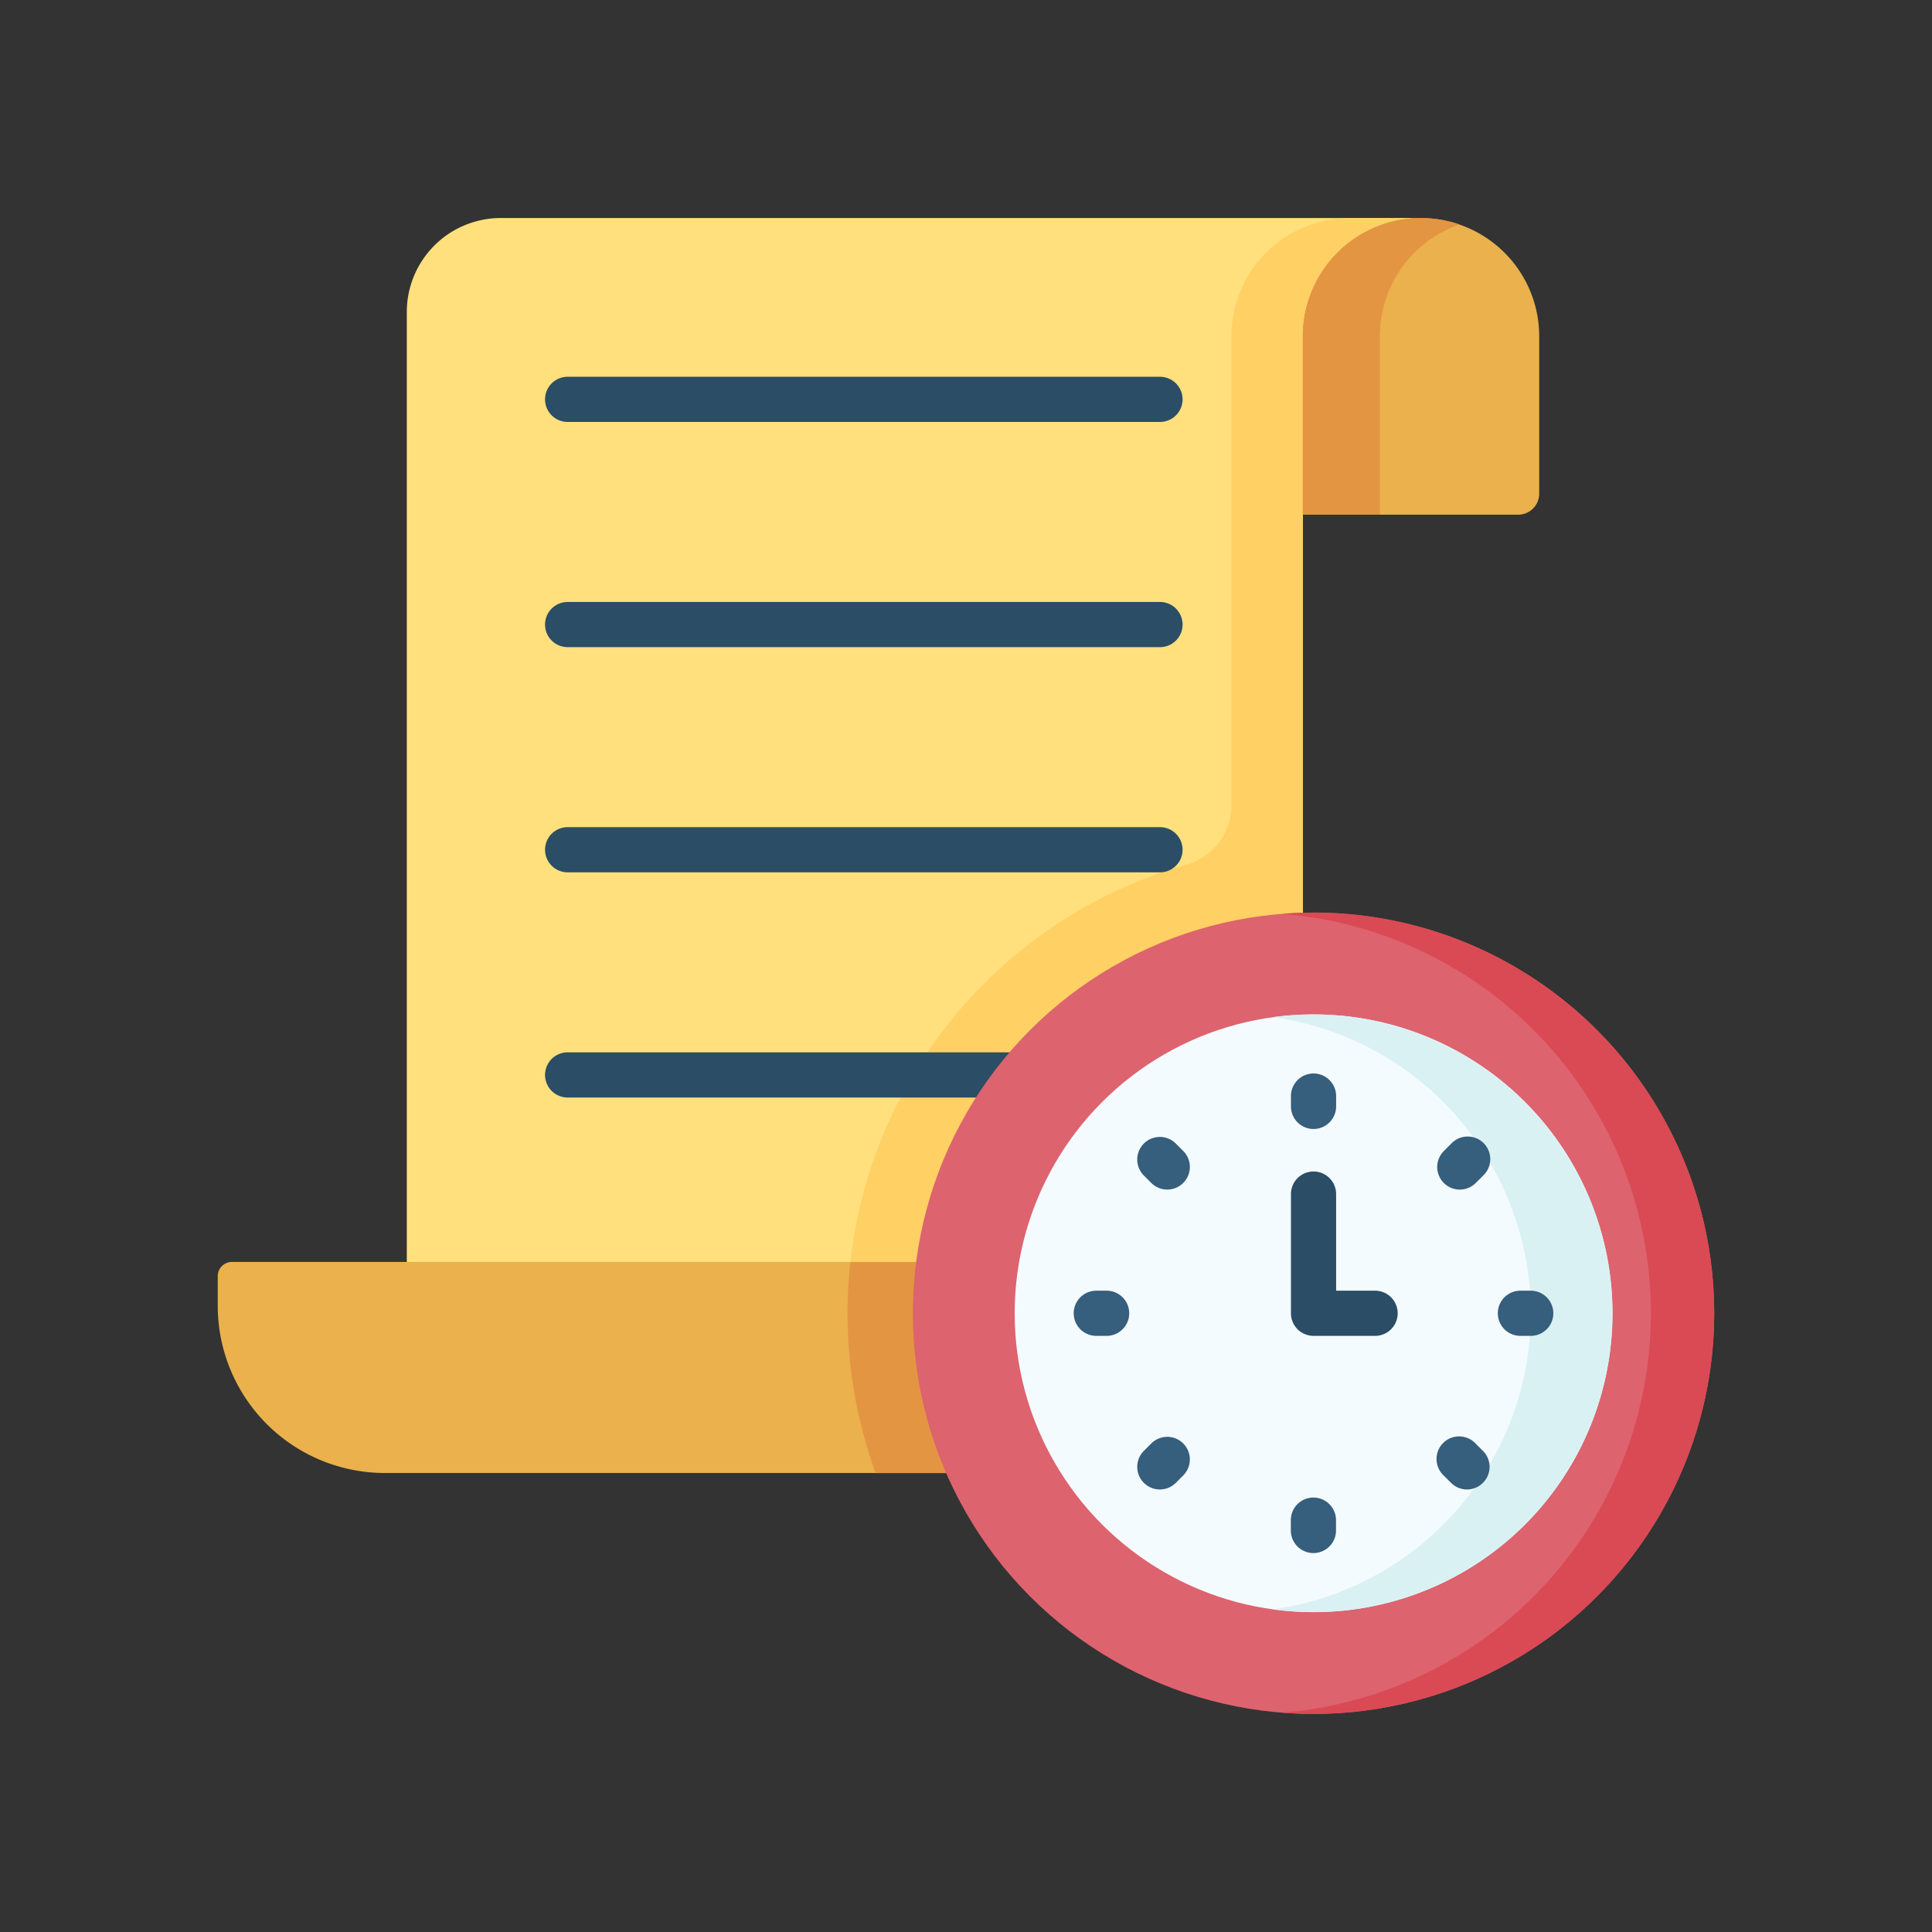
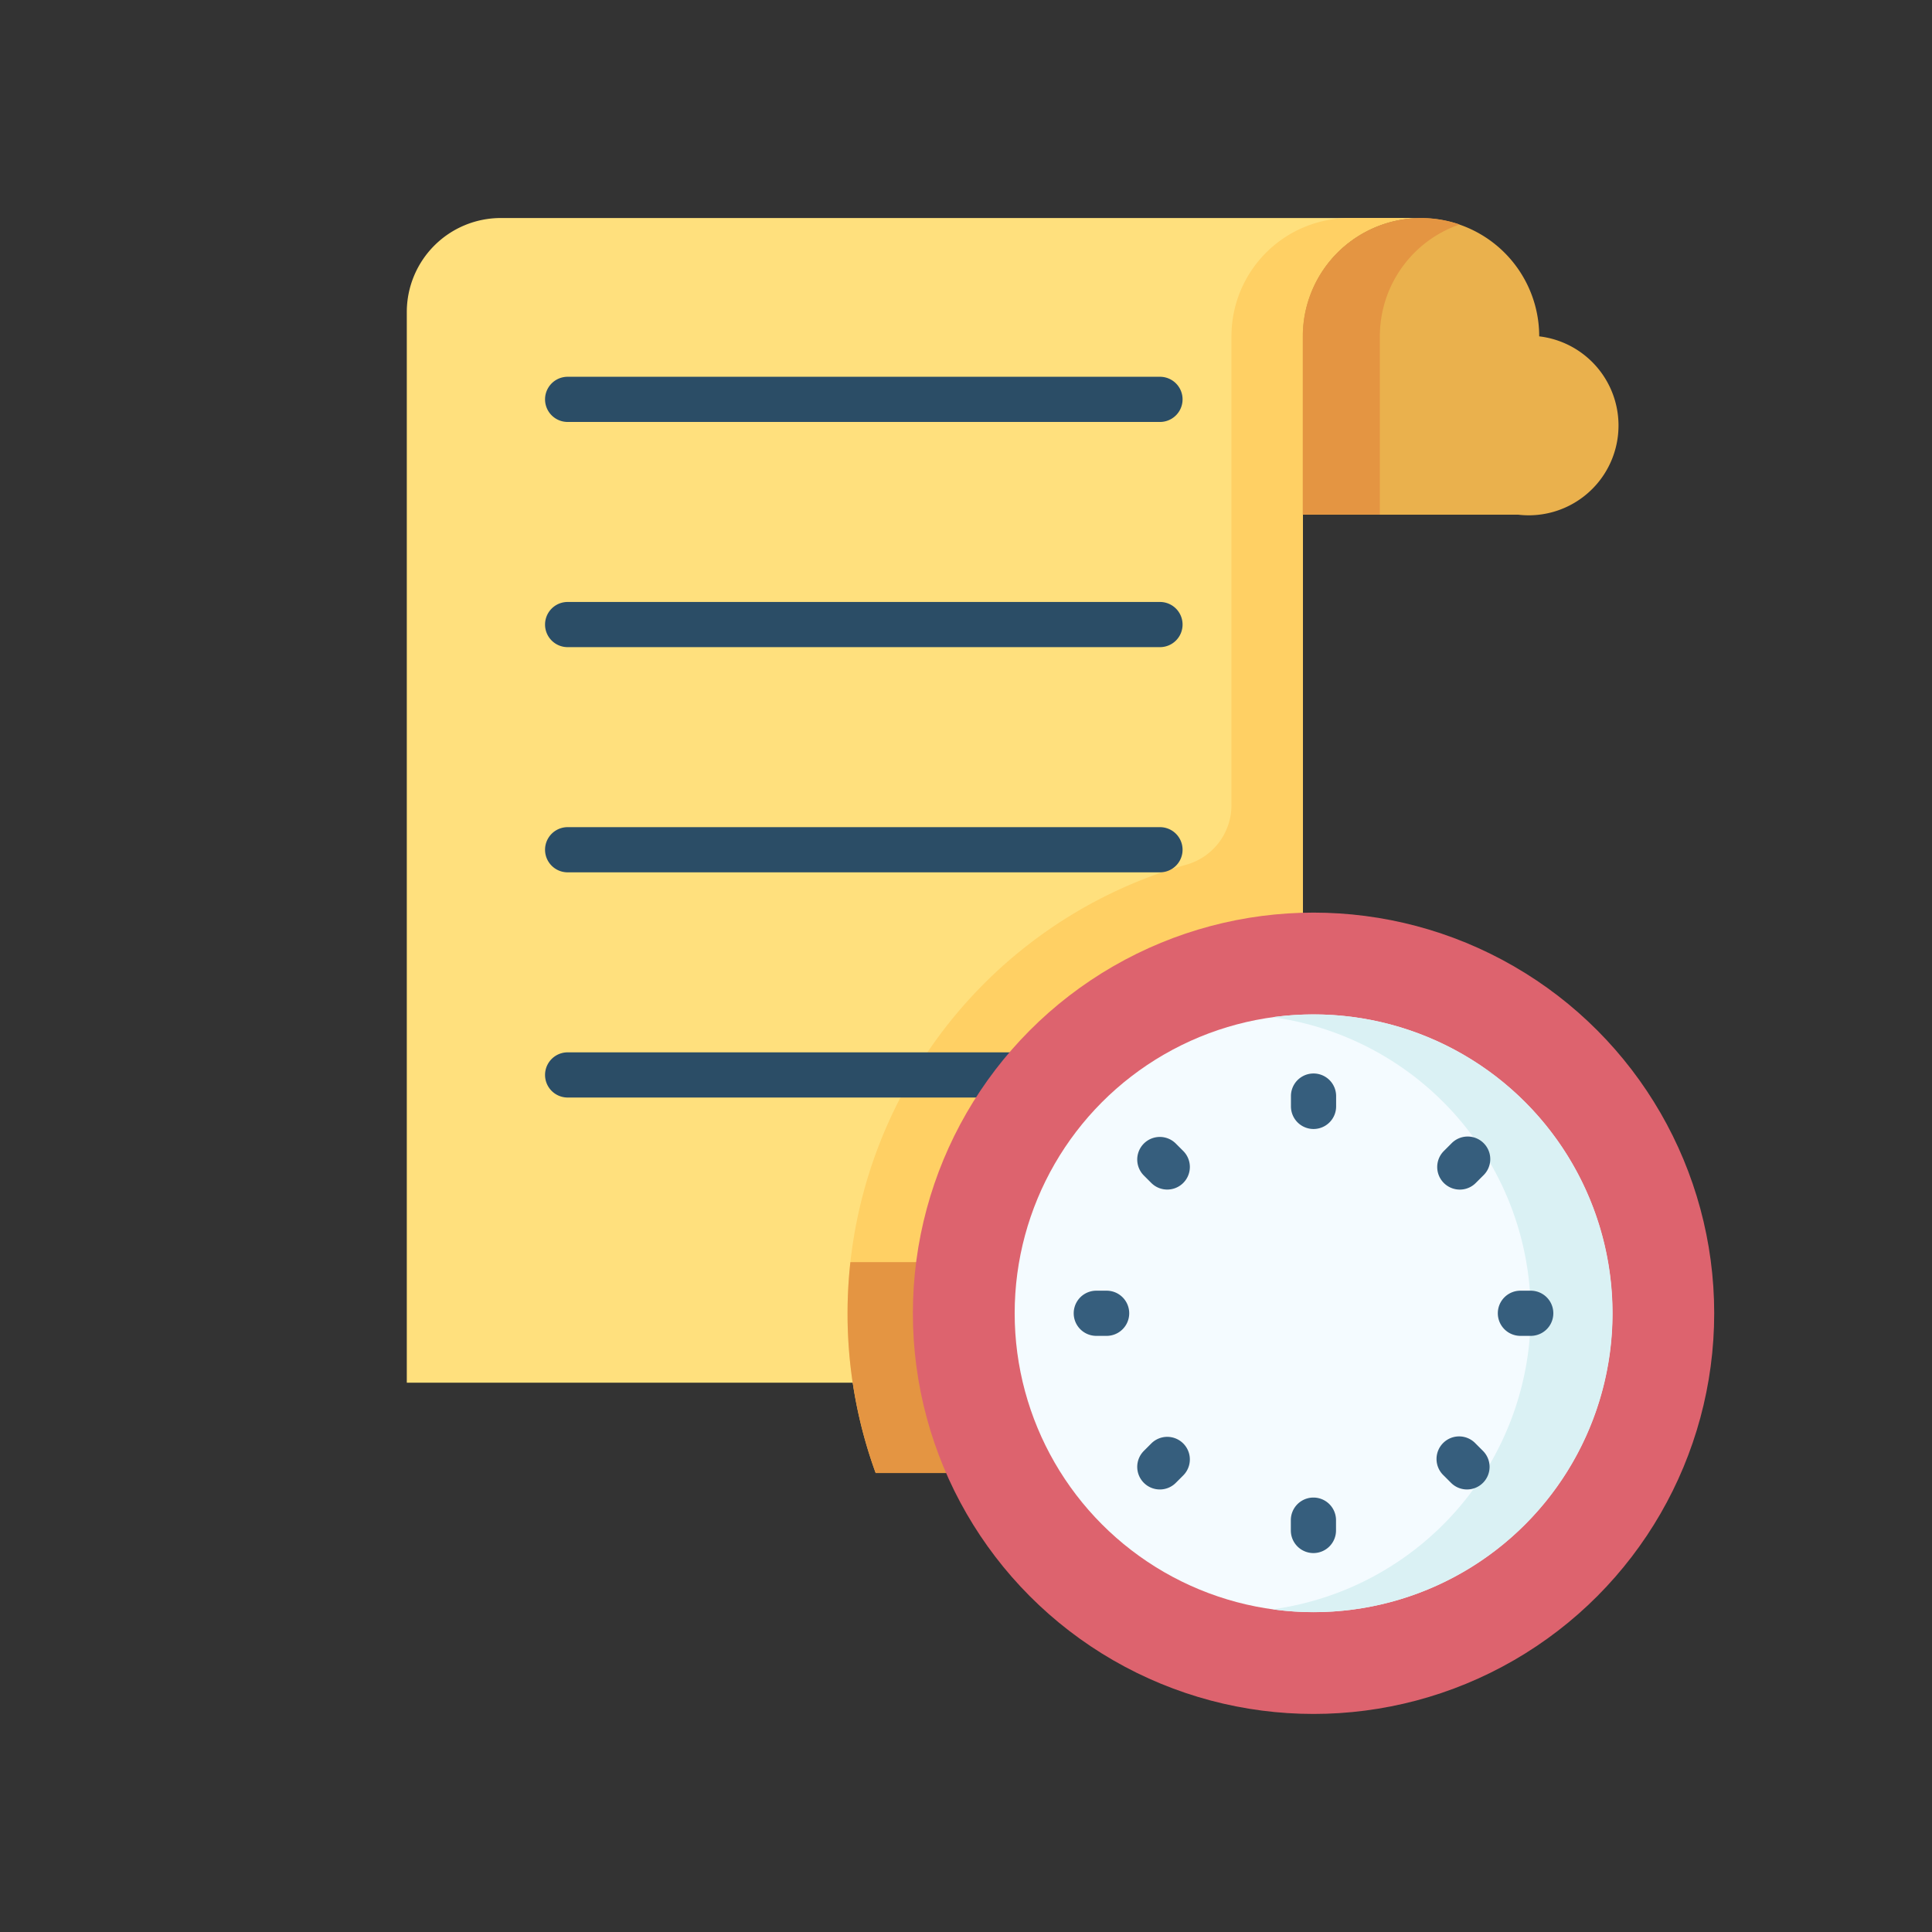
<svg xmlns="http://www.w3.org/2000/svg" width="52" height="52" viewBox="0 0 52 52">
  <rect x="0" y="0" width="52" height="52" fill="#333333" stroke="none" />
  <g id="sol-e-5" transform="translate(-1140 -72)">
    <rect id="hire-decicate-dec-img-1" width="52" height="52" transform="translate(1140 72)" fill="none" />
    <g id="Group_79034" data-name="Group 79034" transform="translate(1145.861 77.779)">
      <path id="Path_43386" data-name="Path 43386" d="M88.806,3.271A3.182,3.182,0,0,1,91.988.089H67.22A2.531,2.531,0,0,0,64.689,2.62V31.436H88.806V3.271Z" transform="translate(-59.601 0)" fill="#ffe07d" />
      <path id="Path_43387" data-name="Path 43387" d="M229.015.089a3.182,3.182,0,0,0-3.182,3.182V15.89a1.663,1.663,0,0,1-1.2,1.6,12.556,12.556,0,0,0-8.376,16.373h11.5V3.271A3.182,3.182,0,0,1,230.936.089h-1.921Z" transform="translate(-198.549 0)" fill="#ffd064" />
      <path id="Path_43388" data-name="Path 43388" d="M128.542,55.628H112.6a.608.608,0,0,1,0-1.216h15.943a.608.608,0,1,1,0,1.216Zm0,6.061H112.6a.608.608,0,0,1,0-1.216h15.943a.608.608,0,1,1,0,1.216Zm0,6.061H112.6a.608.608,0,0,1,0-1.216h15.943a.608.608,0,1,1,0,1.216Zm0,6.061H112.6a.608.608,0,0,1,0-1.216h15.943a.608.608,0,1,1,0,1.216Z" transform="translate(-103.183 -50.05)" fill="#2b4d66" />
-       <path id="Path_43389" data-name="Path 43389" d="M26.3,363.052H4.5a4.5,4.5,0,0,1-4.5-4.5v-.8a.381.381,0,0,1,.381-.381H26.3Z" transform="translate(0 -329.185)" fill="#eab14d" />
      <path id="Path_43390" data-name="Path 43390" d="M215.5,358.752a12.519,12.519,0,0,0,.756,4.3h8.592v-5.677h-9.272a12.662,12.662,0,0,0-.076,1.378Z" transform="translate(-198.549 -329.184)" fill="#e49542" />
      <circle id="Ellipse_440" data-name="Ellipse 440" cx="10.784" cy="10.784" r="10.784" transform="translate(18.709 18.784)" fill="#dd636e" />
-       <path id="Path_43391" data-name="Path 43391" d="M365.029,237.782q-.429,0-.849.033a10.784,10.784,0,0,1,0,21.5q.42.033.849.033a10.784,10.784,0,1,0,0-21.568Z" transform="translate(-335.536 -218.998)" fill="#da4a54" />
      <circle id="Ellipse_441" data-name="Ellipse 441" cx="8.044" cy="8.044" r="8.044" transform="translate(21.449 21.524)" fill="#f4fbff" />
      <path id="Path_43392" data-name="Path 43392" d="M362.112,272.623a8.122,8.122,0,0,0-1.1.075,8.044,8.044,0,0,1,0,15.937,8.044,8.044,0,1,0,1.1-16.012Z" transform="translate(-332.618 -251.099)" fill="#daf1f4" />
      <path id="Path_43393" data-name="Path 43393" d="M299.371,294.322a.608.608,0,0,1-.608-.608v-.278a.608.608,0,1,1,1.216,0v.278a.608.608,0,0,1-.608.608Zm3.937,1.631a.608.608,0,0,1-.43-1.038l.2-.2a.608.608,0,1,1,.859.86l-.2.2A.605.605,0,0,1,303.309,295.953Zm1.909,3.937h-.278a.608.608,0,1,1,0-1.216h.278a.608.608,0,1,1,0,1.216Zm-11.415,0h-.278a.608.608,0,1,1,0-1.216h.278a.608.608,0,0,1,0,1.216Zm9.7,4.134a.606.606,0,0,1-.43-.178l-.2-.2a.608.608,0,1,1,.859-.86l.2.2a.608.608,0,0,1-.43,1.038Zm-4.134,1.712a.608.608,0,0,1-.608-.608v-.278a.608.608,0,0,1,1.216,0v.278a.608.608,0,0,1-.608.608Zm-4.134-1.712a.608.608,0,0,1-.43-1.038l.2-.2a.608.608,0,0,1,.86.86l-.2.2A.606.606,0,0,1,295.237,304.024Zm.2-8.072a.607.607,0,0,1-.43-.178l-.2-.2a.608.608,0,0,1,.86-.86l.2.2a.608.608,0,0,1-.43,1.038Z" transform="translate(-269.878 -269.714)" fill="#365e7d" />
-       <path id="Path_43394" data-name="Path 43394" d="M369.517,330.8H367.86a.608.608,0,0,1-.608-.608v-3.208a.608.608,0,1,1,1.216,0v2.6h1.049a.608.608,0,0,1,0,1.216Z" transform="translate(-338.367 -300.624)" fill="#2b4d66" />
-       <path id="Path_43395" data-name="Path 43395" d="M377.114,8.074h-5.8v-4.8a3.182,3.182,0,1,1,6.364,0V7.508A.566.566,0,0,1,377.114,8.074Z" transform="translate(-342.111 0)" fill="#eab14d" />
+       <path id="Path_43395" data-name="Path 43395" d="M377.114,8.074h-5.8v-4.8a3.182,3.182,0,1,1,6.364,0A.566.566,0,0,1,377.114,8.074Z" transform="translate(-342.111 0)" fill="#eab14d" />
      <path id="Path_43396" data-name="Path 43396" d="M375.536.263a3.182,3.182,0,0,0-4.219,3.008v4.8h2.073v-4.8A3.183,3.183,0,0,1,375.536.263Z" transform="translate(-342.112 0)" fill="#e49542" />
    </g>
  </g>
</svg>